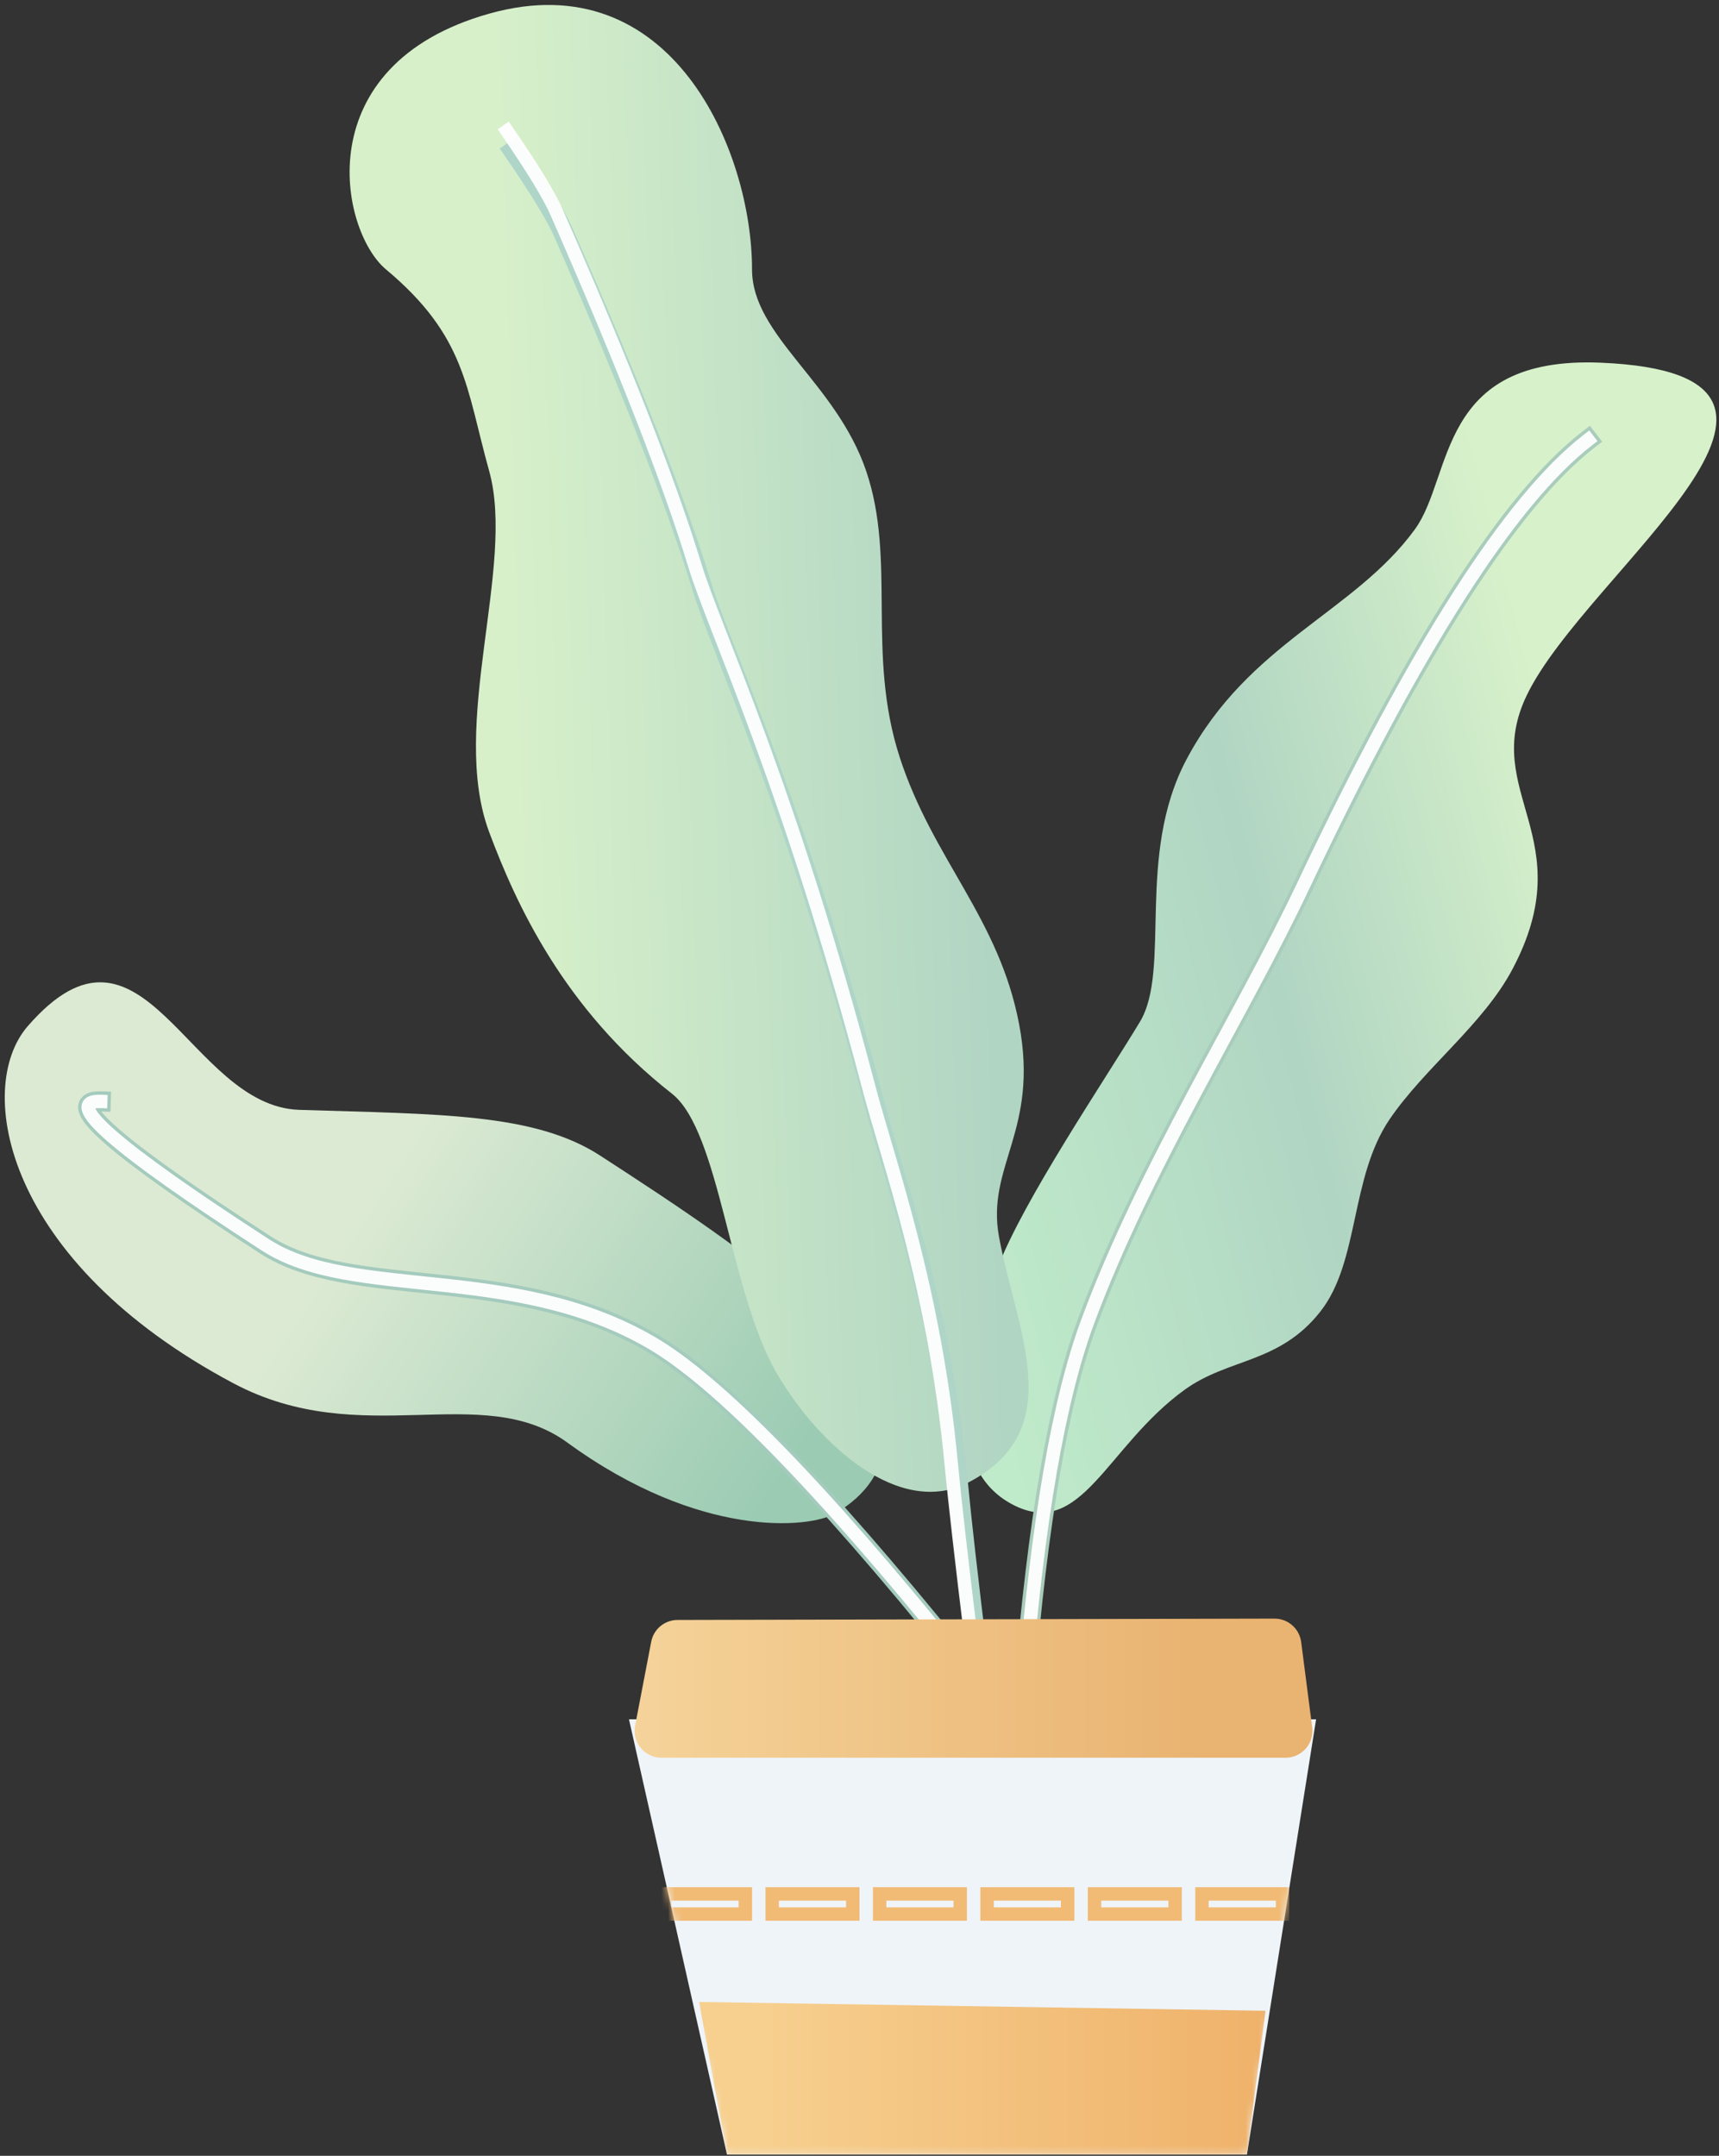
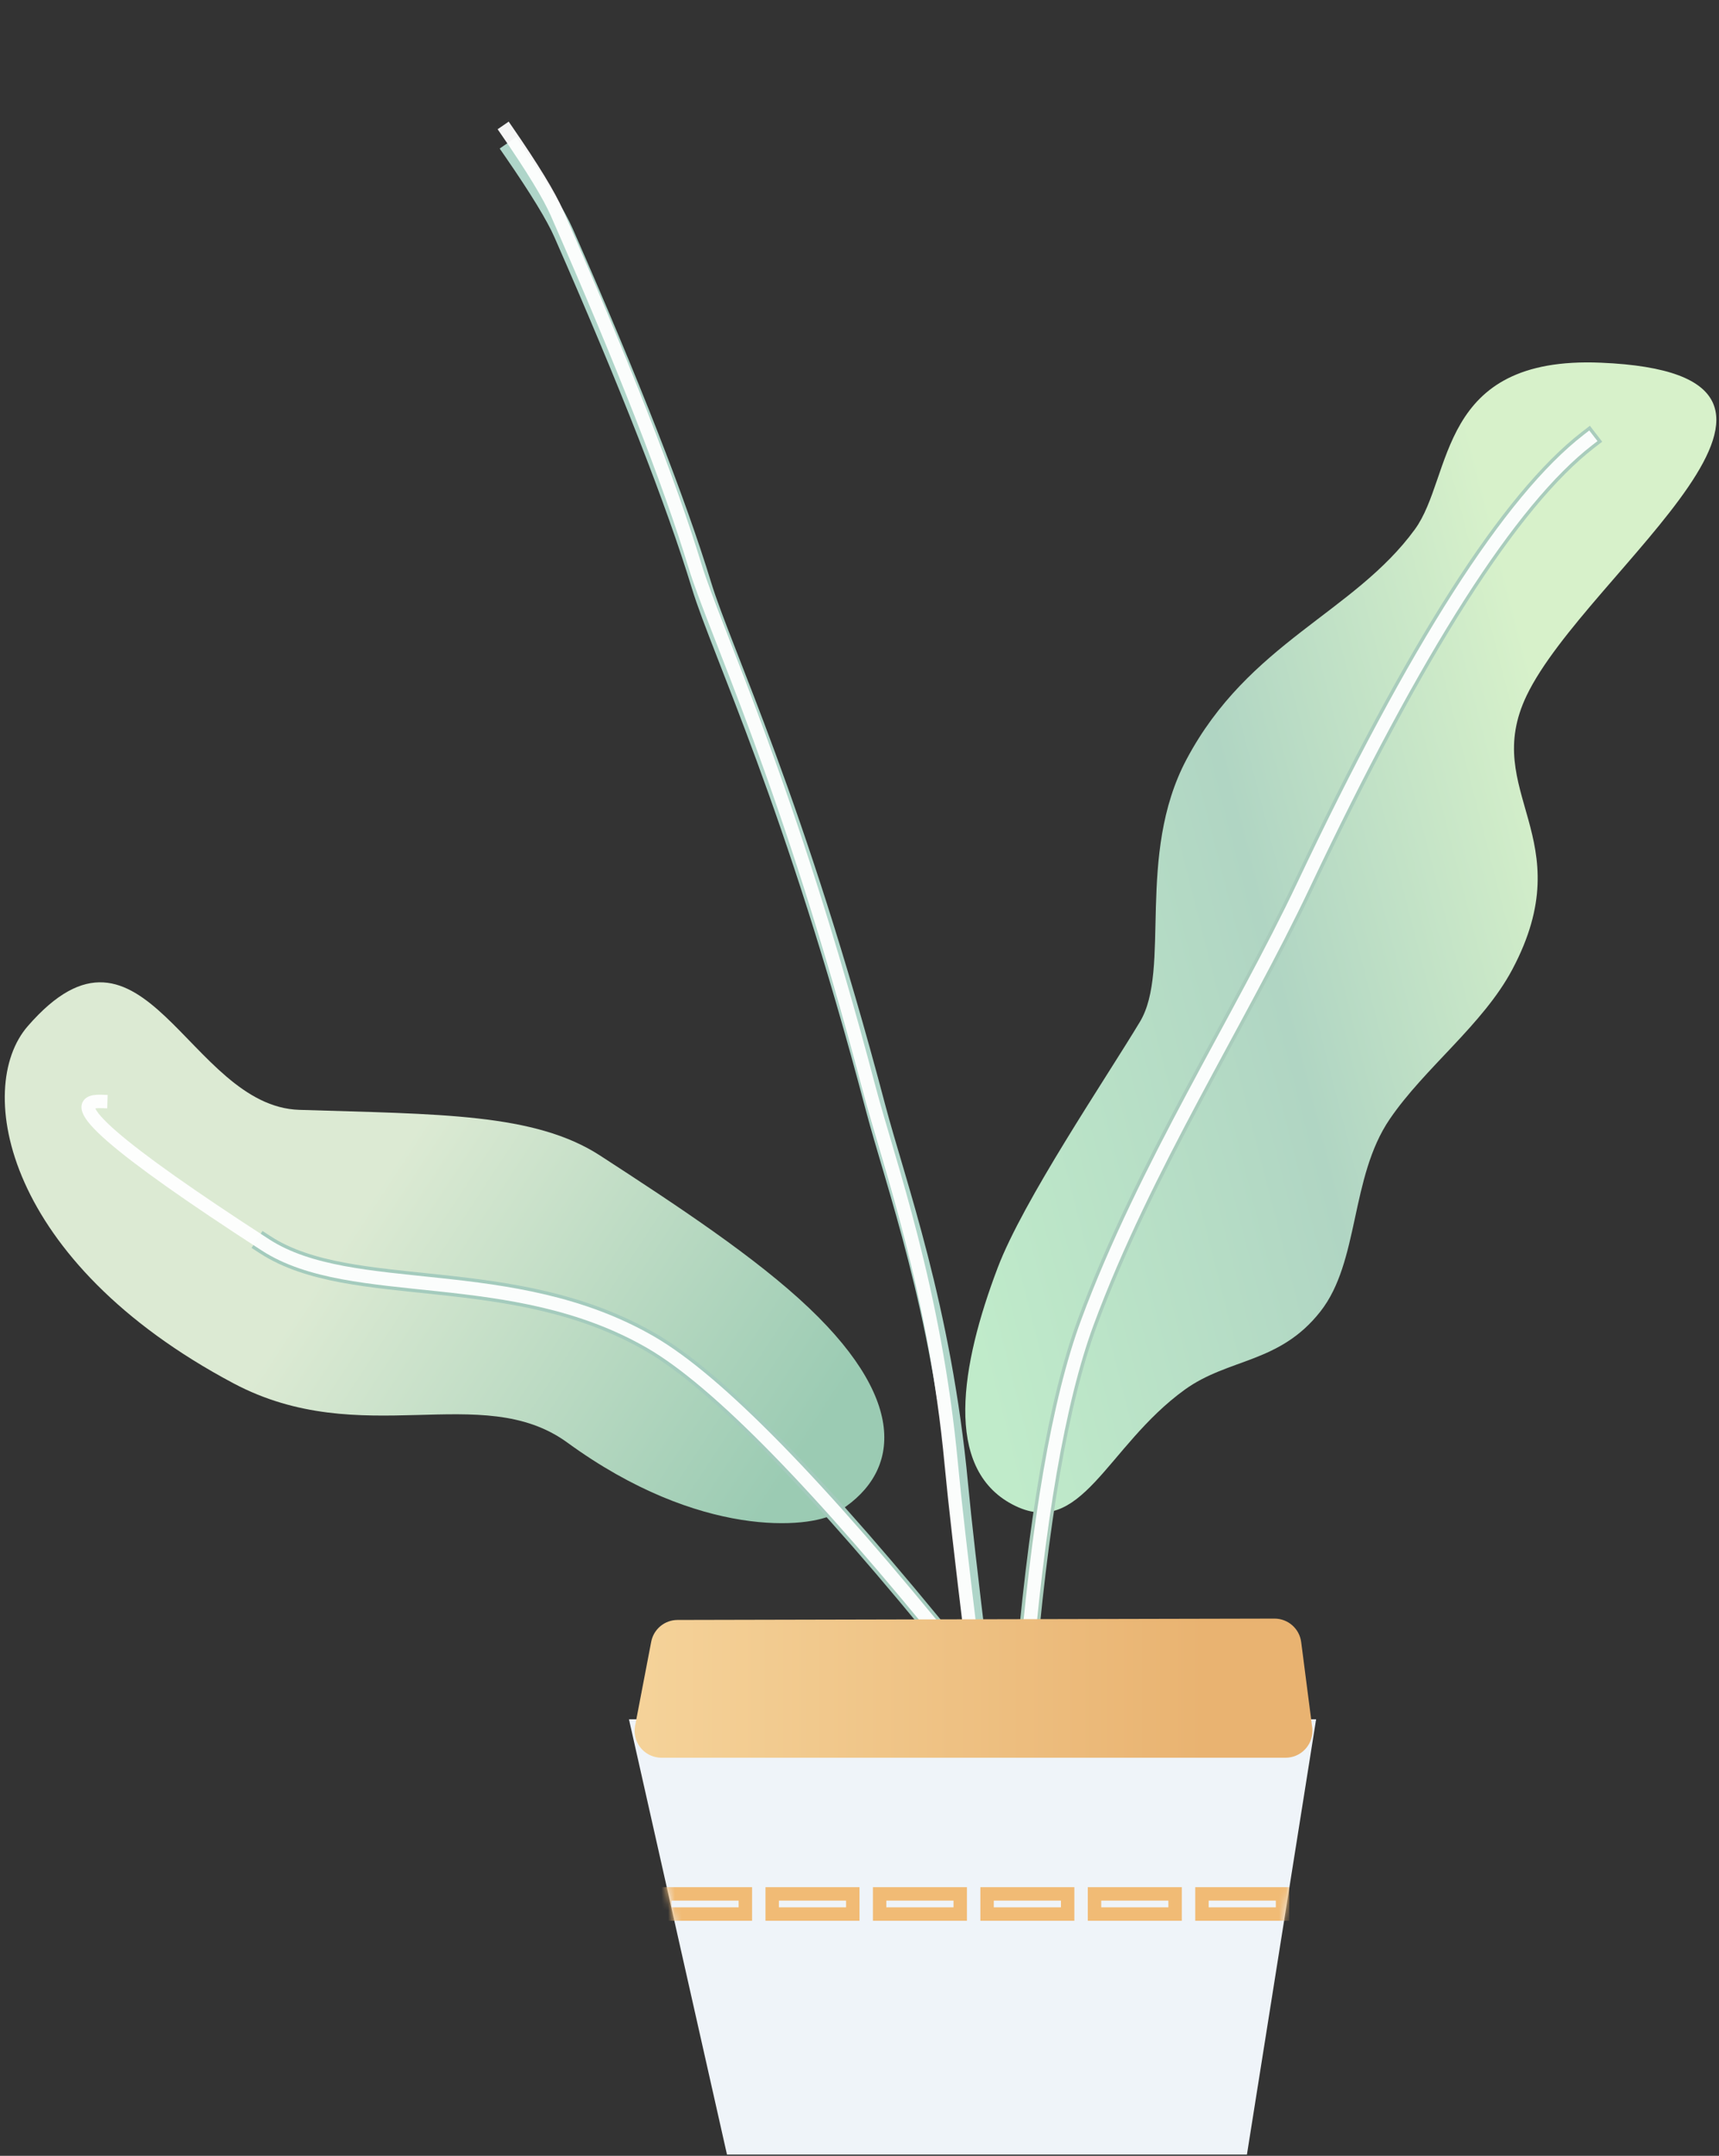
<svg xmlns="http://www.w3.org/2000/svg" xmlns:xlink="http://www.w3.org/1999/xlink" width="256px" height="321px" viewBox="0 0 256 321" version="1.1">
  <rect x="0" y="0" width="256" height="321" fill="#333333" stroke="none" />
  <title>植物-芭蕉叶</title>
  <desc>Created with Sketch.</desc>
  <defs>
    <linearGradient x1="90.372%" y1="31.516%" x2="39.789%" y2="31.516%" id="linearGradient-1">
      <stop stop-color="#9BCBB3" offset="0%" />
      <stop stop-color="#DCEAD3" offset="100%" />
    </linearGradient>
    <linearGradient x1="71.696%" y1="33.657%" x2="50%" y2="100%" id="linearGradient-2">
      <stop stop-color="#D7F1CA" offset="0%" />
      <stop stop-color="#B0D5C3" offset="45.933%" />
      <stop stop-color="#C0EBCA" offset="100%" />
    </linearGradient>
    <linearGradient x1="22.382%" y1="33.858%" x2="76.243%" y2="85.987%" id="linearGradient-3">
      <stop stop-color="#D7F0CA" offset="0%" />
      <stop stop-color="#B0D5C3" offset="100%" />
    </linearGradient>
    <polygon id="path-4" points="0.668 0 103 0 92.698 64.809 15.265 64.809" />
    <linearGradient x1="9.109%" y1="50%" x2="100%" y2="50%" id="linearGradient-6">
      <stop stop-color="#F7D08F" offset="0%" />
      <stop stop-color="#EFB26B" offset="100%" />
    </linearGradient>
    <linearGradient x1="0%" y1="50%" x2="84.048%" y2="50%" id="linearGradient-7">
      <stop stop-color="#F5D39A" offset="0%" />
      <stop stop-color="#E9B371" offset="100%" />
    </linearGradient>
  </defs>
  <g id="植物" stroke="none" stroke-width="1" fill="none" fill-rule="evenodd">
    <g id="Artboard" transform="translate(-859, -62)">
      <g id="植物-芭蕉叶" transform="translate(847, 54)">
        <path d="M59.854,227.568 C81.405,225.672 90.555,207.039 106.369,207.887 C130.787,209.197 143.563,198.935 145.535,195.065 C150.503,185.314 146.333,175.338 125.656,171.482 C114.829,169.463 100.792,169.389 87.197,169.389 C75.554,169.389 63.783,177.26 45.899,188.082 C31.745,196.647 8.845,173.557 5.2,199.674 C3.508,211.796 21.395,230.951 59.854,227.568 Z" id="Oval-5" fill="url(#linearGradient-1)" transform="translate(76.261, 198.675) rotate(33) translate(-76.261, -198.675) " />
        <path d="M208.618,243.23 C220.222,243.192 216.9,229.084 223.258,216.113 C226.824,208.838 233.904,206.061 235.643,196.315 C237.303,187.015 230.163,176.647 231.308,166.199 C232.315,156.999 236.965,147.248 236.965,137.958 C236.965,115.707 220.357,116.951 219.701,100.913 C218.863,80.476 242.82,34.459 206.199,51.981 C184.098,62.556 194.768,77.245 193.387,86.908 C191.208,102.165 179.442,113.371 179.442,133.085 C179.442,149.322 192.146,161.762 191.659,170.873 C191.118,180.977 188.804,202.501 190.146,213.122 C192.095,228.553 197.013,243.268 208.618,243.23 Z" id="Oval-6" fill="url(#linearGradient-2)" transform="translate(208.203, 145.656) rotate(28) translate(-208.203, -145.656) " />
-         <path d="M120.858,235.272 C137.624,232.452 134.59,216.015 136.478,201.887 C137.896,191.274 147.075,188.688 149.107,172.726 C151.139,156.764 144.477,145.423 144.477,129.449 C144.477,113.204 153.08,101.43 152.898,87.352 C152.717,73.396 142.948,62.952 146.009,53.533 C151.464,36.744 148.779,6.345 120.549,5.223 C92.318,4.101 89.384,29.075 94.16,36.686 C102.408,49.831 100.05,57.089 99.501,70.002 C98.875,84.718 82.141,104.052 82.888,121.132 C83.38,132.407 85.297,149.582 96.724,166.553 C101.82,174.121 95.731,197.292 98.732,211.051 C101.359,223.09 109.47,237.187 120.858,235.272 Z" id="Oval-4" fill="url(#linearGradient-3)" transform="translate(117.882, 120.317) rotate(-18) translate(-117.882, -120.317) " />
        <path d="M88.5,30.5 C92.309,36.02 94.786,40.084 95.931,42.692 C105.817,65.197 112.666,82.695 116.48,95.188 C119.505,105.093 130.371,127.357 142.395,172.945 C145.372,184.236 152.203,202.71 154.672,229.074 C155.155,234.231 156.155,243.018 157.672,255.438" id="Line-2" stroke="#AFD5C9" stroke-width="3" stroke-linecap="square" />
        <path d="M87.5,27.5 C91.309,33.02 93.786,37.084 94.931,39.692 C104.817,62.197 111.666,79.695 115.48,92.188 C118.505,102.093 129.371,124.357 141.395,169.945 C144.372,181.236 151.203,199.71 153.672,226.074 C154.155,231.231 155.155,240.018 156.672,252.438" id="Line-2" stroke="#FFFFFF" stroke-width="2" opacity="0.95" stroke-linecap="square" />
-         <path d="M154.5,254.5 C134.029,229.162 118.839,213.623 108.93,207.881 C88.29,195.922 64.492,201.751 51.535,193.367 C29.248,178.946 21.07,171.824 27,172" id="Line-3" stroke="#A4CBBD" stroke-width="3" stroke-linecap="square" />
+         <path d="M154.5,254.5 C134.029,229.162 118.839,213.623 108.93,207.881 C88.29,195.922 64.492,201.751 51.535,193.367 " id="Line-3" stroke="#A4CBBD" stroke-width="3" stroke-linecap="square" />
        <path d="M154.5,254.5 C134.029,229.162 118.839,213.623 108.93,207.881 C88.29,195.922 64.492,201.751 51.535,193.367 C29.248,178.946 21.07,171.824 27,172" id="Line-3" stroke="#FFFFFF" stroke-width="2" opacity="0.95" stroke-linecap="square" />
        <path d="M248.5,73.5 C236.941,82.433 222.824,104.519 206.152,139.759 C196.598,159.951 182.523,181.678 173.925,204.94 C169.654,216.496 166.512,234.683 164.5,259.5" id="Line-4" stroke="#A9CCBC" stroke-width="3" stroke-linecap="square" />
        <path d="M248.5,73.5 C236.941,82.433 222.824,104.519 206.152,139.759 C196.598,159.951 182.523,181.678 173.925,204.94 C169.654,216.496 166.512,234.683 164.5,259.5" id="Line-4" stroke="#FFFFFF" stroke-width="2" opacity="0.95" stroke-linecap="square" />
        <g id="Group" transform="translate(105, 264)">
          <mask id="mask-5" fill="white">
            <use xlink:href="#path-4" />
          </mask>
          <use id="Rectangle-2" fill="#EFF4F9" xlink:href="#path-4" />
-           <polygon id="Rectangle-2" fill="url(#linearGradient-6)" mask="url(#mask-5)" points="95.462 43.401 92.698 64.809 15.265 64.809 11.109 42.086" />
          <path d="M7.5,29 L6,29 L6,26 L7.5,26 L16.5,26 L18,26 L18,29 L16.5,29 L7.5,29 Z M23.5,29 L22,29 L22,26 L23.5,26 L32.5,26 L34,26 L34,29 L32.5,29 L23.5,29 Z M39.5,29 L38,29 L38,26 L39.5,26 L48.5,26 L50,26 L50,29 L48.5,29 L39.5,29 Z M55.5,29 L54,29 L54,26 L55.5,26 L64.5,26 L66,26 L66,29 L64.5,29 L55.5,29 Z M71.5,29 L70,29 L70,26 L71.5,26 L80.5,26 L82,26 L82,29 L80.5,29 L71.5,29 Z M87.5,29 L86,29 L86,26 L87.5,26 L96.5,26 L98,26 L98,29 L96.5,29 L87.5,29 Z" id="Combined-Shape" stroke="#F1BB75" stroke-width="2" stroke-linecap="square" mask="url(#mask-5)" />
        </g>
        <path d="M110.508,249 L203.451,249 C205.66,249 207.451,250.791 207.451,253 C207.451,253.171 207.44,253.342 207.418,253.512 L205.776,266.227 C205.518,268.225 203.815,269.719 201.8,269.715 L112.899,269.513 C110.984,269.509 109.341,268.148 108.98,266.267 L106.58,253.754 C106.164,251.584 107.585,249.488 109.755,249.072 C110.003,249.024 110.255,249 110.508,249 Z" id="Rectangle-2" fill="url(#linearGradient-7)" transform="translate(156.834, 259.361) scale(1, -1) translate(-156.834, -259.361) " />
      </g>
    </g>
  </g>
</svg>